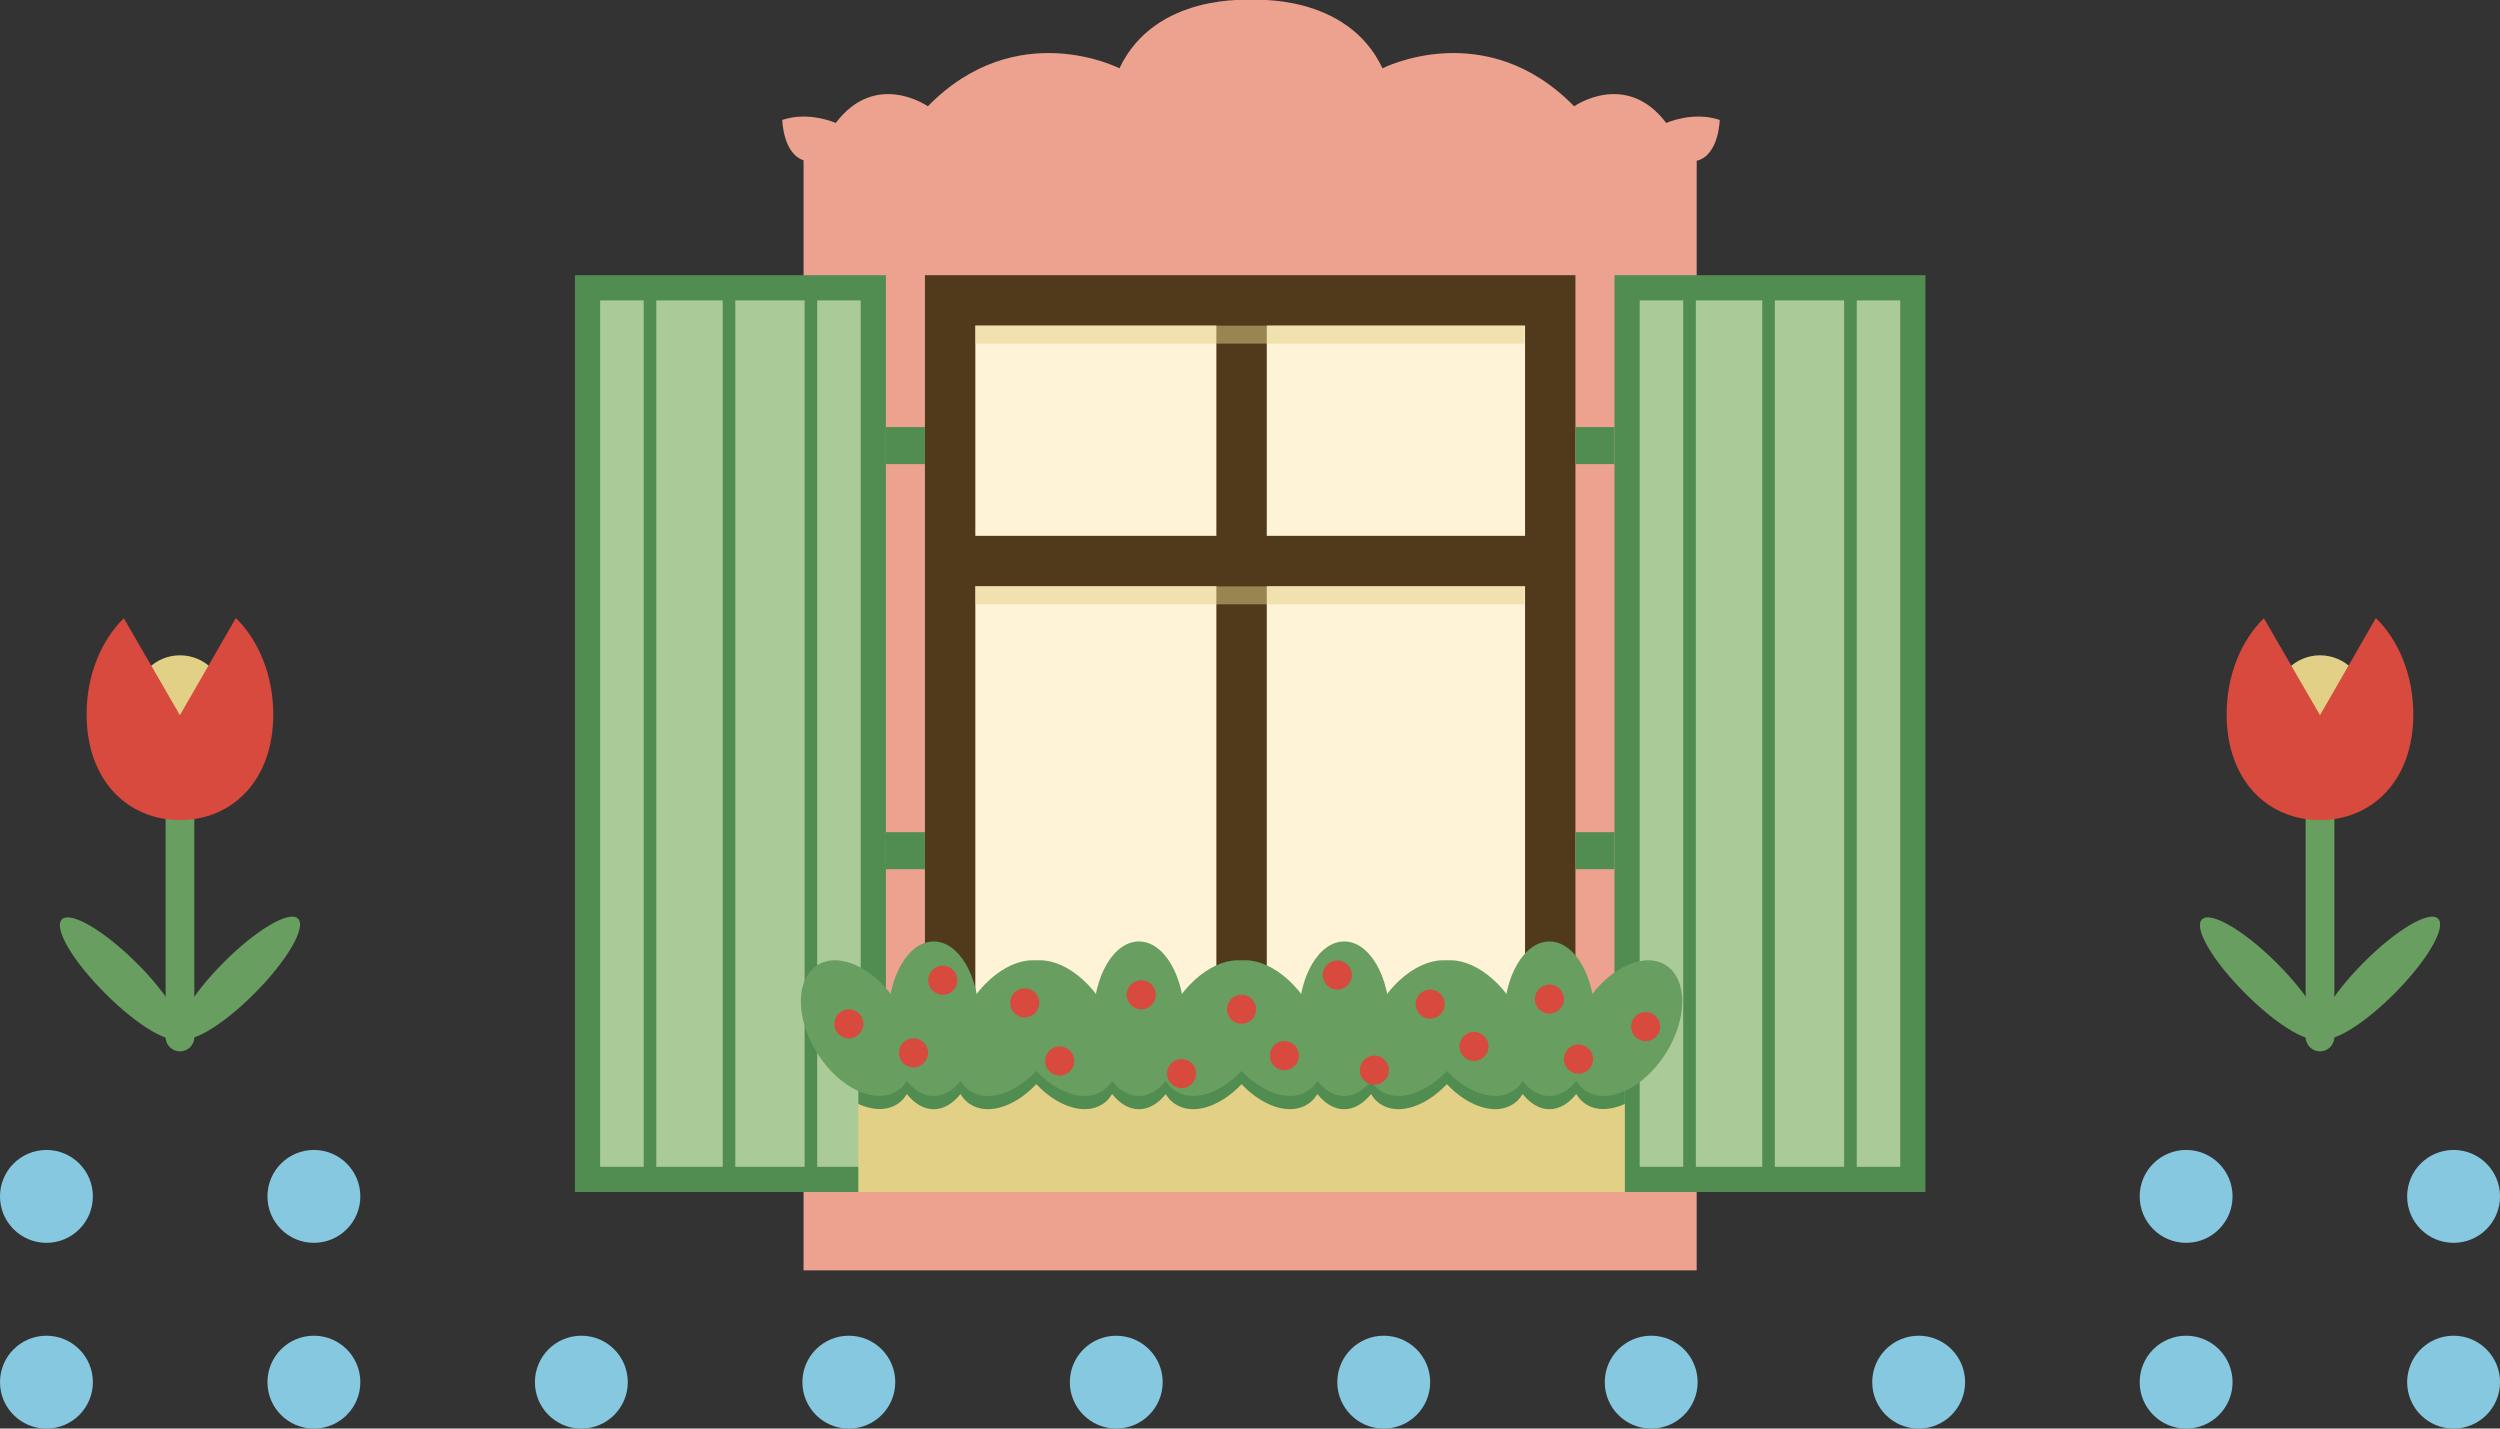
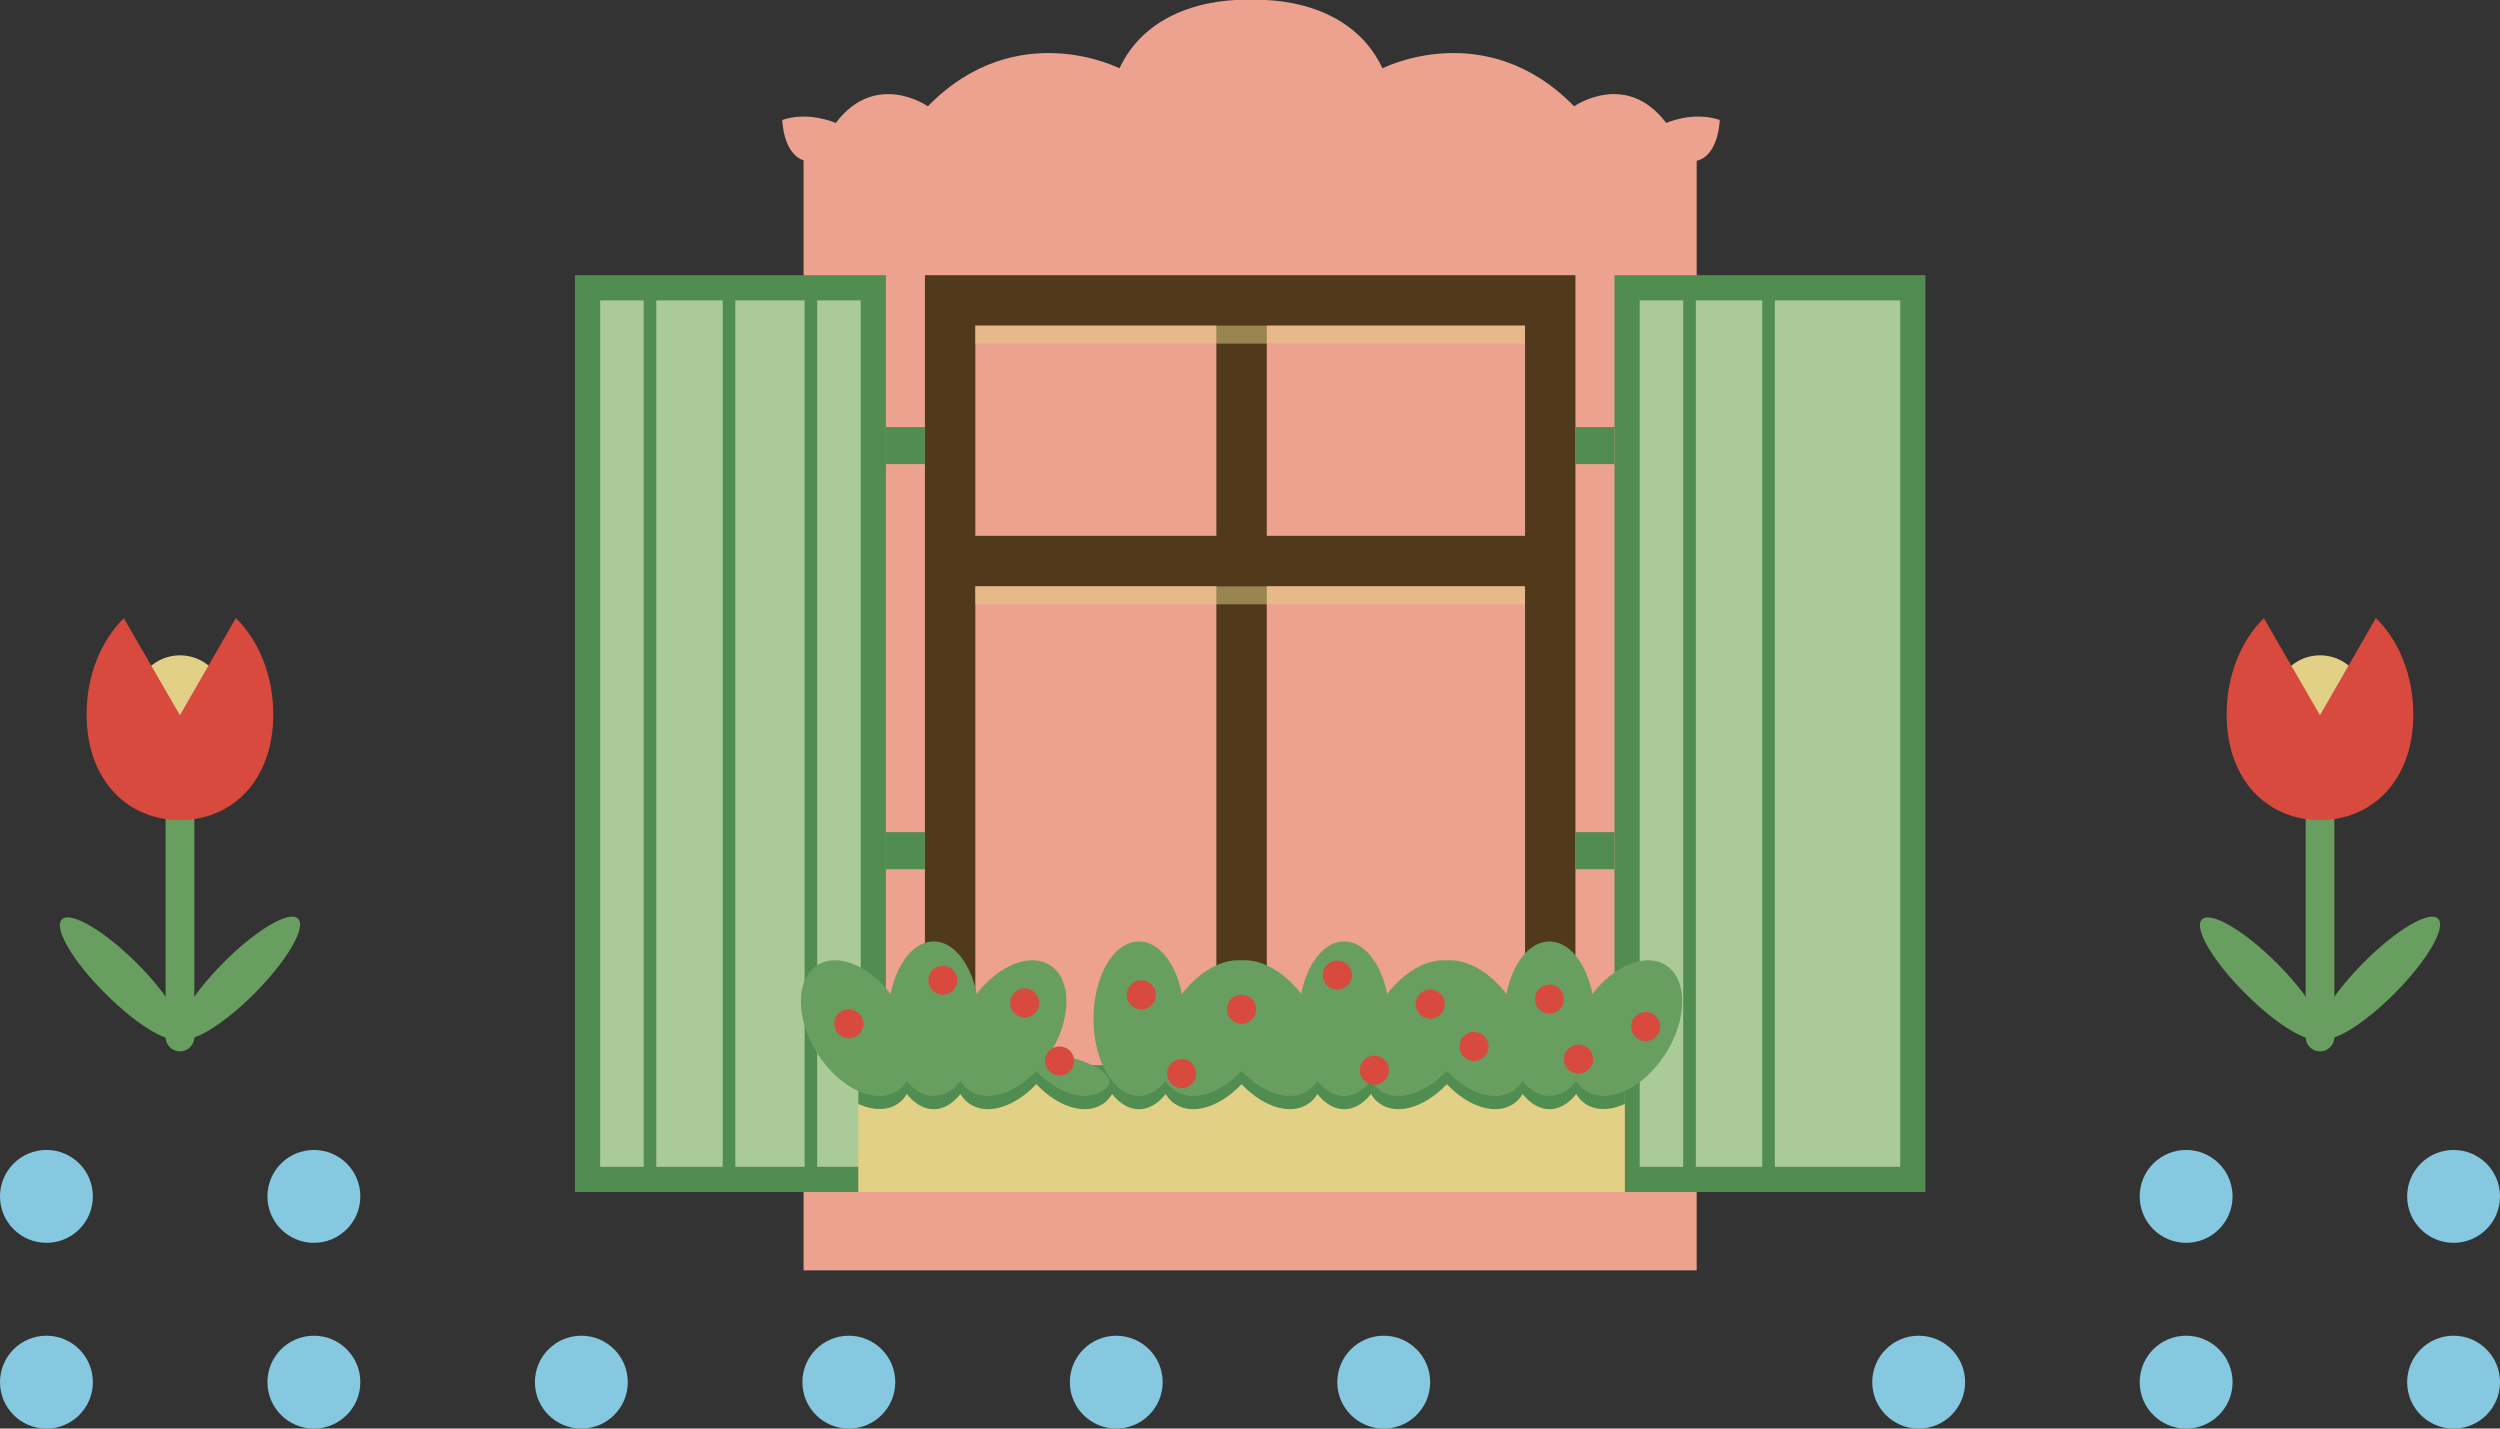
<svg xmlns="http://www.w3.org/2000/svg" version="1.1" x="0px" y="0px" width="99.213px" height="56.692px" viewBox="0 0 99.213 56.692" enable-background="new 0 0 99.213 56.692" xml:space="preserve">
  <rect x="0" y="0" width="99.213" height="56.692" fill="#333333" stroke="none" />
  <g id="schubkarre">
</g>
  <g id="huhn">
</g>
  <g id="blumenvase">
</g>
  <g id="erdbeere">
</g>
  <g id="scheune">
</g>
  <g id="scheune_2">
</g>
  <g id="Katze">
</g>
  <g id="werkzeug">
</g>
  <g id="gartenanbau">
</g>
  <g id="fenster">
    <g>
      <g>
        <circle fill="#86C8E0" cx="1.843" cy="54.851" r="1.843" />
        <circle fill="#86C8E0" cx="12.457" cy="54.851" r="1.843" />
        <circle fill="#86C8E0" cx="23.071" cy="54.851" r="1.843" />
        <circle fill="#86C8E0" cx="33.686" cy="54.851" r="1.843" />
        <circle fill="#86C8E0" cx="44.299" cy="54.851" r="1.842" />
        <circle fill="#86C8E0" cx="54.914" cy="54.851" r="1.843" />
-         <circle fill="#86C8E0" cx="65.528" cy="54.851" r="1.843" />
        <circle fill="#86C8E0" cx="76.143" cy="54.851" r="1.843" />
        <circle fill="#86C8E0" cx="86.757" cy="54.851" r="1.843" />
        <circle fill="#86C8E0" cx="97.371" cy="54.851" r="1.843" />
      </g>
      <g>
        <circle fill="#86C8E0" cx="1.843" cy="47.479" r="1.843" />
        <circle fill="#86C8E0" cx="12.457" cy="47.479" r="1.843" />
        <circle fill="#86C8E0" cx="86.757" cy="47.479" r="1.843" />
        <circle fill="#86C8E0" cx="97.371" cy="47.479" r="1.843" />
      </g>
    </g>
    <g>
      <g>
        <rect x="31.89" y="6.163" fill="#ECA28F" width="35.443" height="44.251" />
        <g>
-           <rect x="37.706" y="11.921" fill="#FFF3D7" width="23.816" height="34.384" />
          <path fill="#513A1C" d="M60.522,12.921v32.384H38.706V12.921H60.522 M62.522,10.921H36.706v36.384h25.816V10.921L62.522,10.921z      " />
        </g>
        <line fill="none" stroke="#513A1C" stroke-width="2" stroke-miterlimit="10" x1="37.415" y1="22.265" x2="61.987" y2="22.265" />
        <line fill="none" stroke="#513A1C" stroke-width="2" stroke-miterlimit="10" x1="49.272" y1="46.413" x2="49.272" y2="11.396" />
        <path fill="#ECA28F" d="M66.125,4.88c-1.593-2.108-3.655-0.662-3.655-0.662c-3.523-3.602-7.605-1.507-7.605-1.507     c-1.414-3.011-5.219-2.71-5.219-2.71s-3.805-0.301-5.22,2.71c0,0-4.081-2.095-7.604,1.507c0,0-2.062-1.446-3.655,0.662     c0,0-1.062-0.48-2.122-0.12c0,0,0.029,1.386,0.893,1.615h17.709h17.707c0.865-0.229,0.894-1.615,0.894-1.615     C67.186,4.399,66.125,4.88,66.125,4.88z" />
        <rect x="38.704" y="12.924" opacity="0.5" fill="#E2D087" width="21.8" height="0.712" />
        <rect x="38.704" y="23.271" opacity="0.5" fill="#E2D087" width="21.8" height="0.712" />
      </g>
      <g>
        <g>
          <rect x="64.571" y="11.421" fill="#AACB97" width="11.34" height="35.384" />
          <path fill="#518C50" d="M75.411,11.921v34.384h-10.34V11.921H75.411 M76.411,10.921h-12.34v36.384h12.34V10.921L76.411,10.921z" />
        </g>
        <g>
          <rect x="62.522" y="16.948" fill="#518C50" width="1.549" height="1.47" />
          <rect x="62.522" y="33.025" fill="#518C50" width="1.549" height="1.47" />
        </g>
        <g>
-           <line fill="none" stroke="#518C50" stroke-width="0.5" stroke-miterlimit="10" x1="73.435" y1="11.396" x2="73.435" y2="46.895" />
          <line fill="none" stroke="#518C50" stroke-width="0.5" stroke-miterlimit="10" x1="70.185" y1="11.396" x2="70.185" y2="46.895" />
          <line fill="none" stroke="#518C50" stroke-width="0.5" stroke-miterlimit="10" x1="67.049" y1="11.396" x2="67.049" y2="46.895" />
        </g>
      </g>
      <g>
        <g>
          <rect x="23.317" y="11.421" fill="#AACB97" width="11.34" height="35.384" />
          <path fill="#518C50" d="M34.157,11.921v34.384h-10.34V11.921H34.157 M35.157,10.921h-12.34v36.384h12.34V10.921L35.157,10.921z" />
        </g>
        <g>
          <rect x="35.157" y="16.948" fill="#518C50" width="1.549" height="1.47" />
          <rect x="35.157" y="33.025" fill="#518C50" width="1.549" height="1.47" />
        </g>
        <g>
          <line fill="none" stroke="#518C50" stroke-width="0.5" stroke-miterlimit="10" x1="32.181" y1="11.396" x2="32.181" y2="46.895" />
          <line fill="none" stroke="#518C50" stroke-width="0.5" stroke-miterlimit="10" x1="28.931" y1="11.396" x2="28.931" y2="46.895" />
          <line fill="none" stroke="#518C50" stroke-width="0.5" stroke-miterlimit="10" x1="25.795" y1="11.396" x2="25.795" y2="46.895" />
        </g>
      </g>
      <g>
        <rect x="34.062" y="42.27" fill="#E2D087" width="30.421" height="5.035" />
        <path fill="#518C50" d="M64.482,42.27H34.062v1.541c0.641,0.288,1.271,0.28,1.701-0.113c0.088-0.081,0.162-0.177,0.227-0.28     c0.299,0.374,0.664,0.602,1.064,0.602c0.398,0,0.764-0.228,1.062-0.602c0.064,0.104,0.139,0.199,0.227,0.28     c0.678,0.621,1.854,0.309,2.783-0.673c0.929,0.981,2.104,1.294,2.783,0.673c0.088-0.081,0.162-0.177,0.227-0.28     c0.299,0.374,0.664,0.602,1.064,0.602c0.398,0,0.764-0.228,1.062-0.601c0.063,0.103,0.138,0.199,0.226,0.279     c0.679,0.621,1.854,0.309,2.784-0.672c0.929,0.98,2.104,1.293,2.783,0.672c0.089-0.081,0.161-0.177,0.226-0.28     c0.299,0.374,0.665,0.602,1.065,0.602c0.398,0,0.763-0.228,1.062-0.602c0.064,0.104,0.137,0.199,0.226,0.28     c0.679,0.621,1.854,0.309,2.784-0.672c0.929,0.98,2.104,1.293,2.783,0.672c0.088-0.081,0.162-0.177,0.227-0.28     c0.299,0.374,0.664,0.602,1.064,0.602c0.398,0,0.764-0.229,1.062-0.603c0.064,0.104,0.138,0.2,0.227,0.281     c0.43,0.395,1.061,0.401,1.702,0.112V42.27z" />
        <g>
          <g>
            <ellipse fill="#689E5F" cx="61.489" cy="40.428" rx="1.803" ry="3.066" />
            <path fill="#689E5F" d="M65.921,42.075c-0.965,1.309-2.373,1.802-3.141,1.098c-0.77-0.702-0.613-2.334,0.35-3.644       c0.965-1.31,2.373-1.803,3.143-1.098C67.042,39.133,66.884,40.766,65.921,42.075z" />
            <path fill="#689E5F" d="M57.06,42.075c0.963,1.309,2.371,1.802,3.141,1.098c0.77-0.702,0.613-2.334-0.352-3.644       s-2.371-1.803-3.143-1.098C55.937,39.133,56.095,40.766,57.06,42.075z" />
          </g>
          <g>
            <ellipse fill="#689E5F" cx="45.198" cy="40.428" rx="1.803" ry="3.066" />
            <path fill="#689E5F" d="M49.63,42.075c-0.965,1.309-2.373,1.802-3.143,1.098c-0.77-0.702-0.611-2.334,0.352-3.644       c0.965-1.31,2.373-1.803,3.143-1.098C50.751,39.133,50.593,40.766,49.63,42.075z" />
-             <path fill="#689E5F" d="M40.769,42.075c0.963,1.309,2.371,1.802,3.141,1.098c0.77-0.702,0.613-2.334-0.352-3.644       s-2.371-1.803-3.143-1.098C39.646,39.133,39.804,40.766,40.769,42.075z" />
+             <path fill="#689E5F" d="M40.769,42.075c0.963,1.309,2.371,1.802,3.141,1.098s-2.371-1.803-3.143-1.098C39.646,39.133,39.804,40.766,40.769,42.075z" />
          </g>
          <g>
            <ellipse fill="#689E5F" cx="53.344" cy="40.428" rx="1.803" ry="3.066" />
            <path fill="#689E5F" d="M57.776,42.075c-0.966,1.309-2.374,1.802-3.144,1.098c-0.769-0.702-0.611-2.334,0.352-3.644       c0.965-1.31,2.373-1.803,3.143-1.098C58.896,39.133,58.738,40.766,57.776,42.075z" />
            <path fill="#689E5F" d="M48.914,42.075c0.963,1.309,2.371,1.802,3.141,1.098c0.77-0.702,0.613-2.334-0.352-3.644       s-2.371-1.803-3.143-1.098C47.79,39.133,47.949,40.766,48.914,42.075z" />
          </g>
          <g>
            <ellipse fill="#689E5F" cx="37.053" cy="40.428" rx="1.804" ry="3.066" />
            <path fill="#689E5F" d="M41.483,42.075c-0.965,1.309-2.372,1.802-3.141,1.098c-0.77-0.702-0.613-2.334,0.351-3.644       c0.966-1.31,2.372-1.803,3.142-1.098C42.604,39.133,42.446,40.766,41.483,42.075z" />
            <path fill="#689E5F" d="M32.622,42.075c0.964,1.309,2.371,1.802,3.141,1.098c0.77-0.702,0.613-2.334-0.352-3.644       s-2.371-1.803-3.142-1.098C31.501,39.133,31.657,40.766,32.622,42.075z" />
          </g>
        </g>
        <g>
          <circle fill="#D8493E" cx="53.071" cy="38.694" r="0.577" />
          <circle fill="#D8493E" cx="54.541" cy="42.47" r="0.577" />
          <circle fill="#D8493E" cx="56.757" cy="39.849" r="0.577" />
          <circle fill="#D8493E" cx="61.489" cy="39.65" r="0.577" />
          <circle fill="#D8493E" cx="62.644" cy="42.031" r="0.577" />
          <circle fill="#D8493E" cx="65.307" cy="40.74" r="0.577" />
          <circle fill="#D8493E" cx="58.496" cy="41.528" r="0.577" />
-           <circle fill="#D8493E" cx="50.972" cy="41.894" r="0.577" />
          <circle fill="#D8493E" cx="46.891" cy="42.607" r="0.577" />
          <circle fill="#D8493E" cx="49.271" cy="40.053" r="0.577" />
          <circle fill="#D8493E" cx="45.291" cy="39.478" r="0.577" />
          <circle fill="#D8493E" cx="40.665" cy="39.8" r="0.577" />
-           <circle fill="#D8493E" cx="36.251" cy="41.781" r="0.577" />
          <circle fill="#D8493E" cx="33.686" cy="40.631" r="0.577" />
          <circle fill="#D8493E" cx="37.415" cy="38.9" r="0.577" />
          <circle fill="#D8493E" cx="42.052" cy="42.105" r="0.577" />
        </g>
      </g>
    </g>
    <g>
      <g>
        <line fill="none" stroke="#689E5F" stroke-width="1.14" stroke-linecap="round" stroke-linejoin="round" stroke-miterlimit="10" x1="7.142" y1="41.153" x2="7.142" y2="29.573" />
        <g>
          <path fill="#689E5F" d="M8.876,38.195c-1.296,1.297-2.064,2.621-1.725,2.958c0.338,0.346,1.661-0.436,2.954-1.734      c1.291-1.296,2.063-2.621,1.722-2.962C11.488,36.118,10.166,36.895,8.876,38.195z" />
          <path fill="#689E5F" d="M4.191,39.439c1.294,1.299,2.624,2.069,2.961,1.728s-0.436-1.666-1.736-2.956      c-1.297-1.292-2.622-2.064-2.96-1.724C2.115,36.828,2.888,38.147,4.191,39.439z" />
        </g>
        <circle fill="#E2D087" cx="7.143" cy="27.789" r="1.783" />
        <path fill="#D8493E" d="M7.14,28.383l-2.226-3.849c-0.896,0.88-1.481,2.258-1.477,3.82c0.002,2.652,1.664,4.194,3.711,4.191     c2.046-0.003,3.701-1.552,3.697-4.204c-0.004-1.563-0.591-2.939-1.485-3.814L7.14,28.383z" />
      </g>
      <g>
        <line fill="none" stroke="#689E5F" stroke-width="1.14" stroke-linecap="round" stroke-linejoin="round" stroke-miterlimit="10" x1="92.07" y1="41.153" x2="92.07" y2="29.573" />
        <g>
          <path fill="#689E5F" d="M93.805,38.195c-1.296,1.297-2.064,2.621-1.725,2.958c0.338,0.346,1.661-0.436,2.954-1.734      c1.291-1.296,2.063-2.621,1.721-2.962C96.417,36.118,95.095,36.895,93.805,38.195z" />
          <path fill="#689E5F" d="M89.12,39.439c1.294,1.299,2.624,2.069,2.961,1.728c0.338-0.342-0.436-1.666-1.736-2.956      c-1.297-1.292-2.622-2.064-2.96-1.724C87.044,36.828,87.817,38.147,89.12,39.439z" />
        </g>
        <circle fill="#E2D087" cx="92.072" cy="27.789" r="1.783" />
        <path fill="#D8493E" d="M92.069,28.383l-2.227-3.849c-0.896,0.88-1.481,2.258-1.477,3.82c0.002,2.652,1.664,4.194,3.711,4.191     c2.045-0.003,3.701-1.552,3.697-4.204c-0.004-1.563-0.59-2.939-1.485-3.814L92.069,28.383z" />
      </g>
    </g>
  </g>
  <g id="bauarbeiter_sandberg">
</g>
  <g id="angler">
</g>
  <g id="bauarbeiter_Träger">
</g>
  <g id="architektin">
</g>
  <g id="scheune_3">
</g>
  <g id="gartenzaun">
</g>
  <g id="architektin_2">
</g>
</svg>